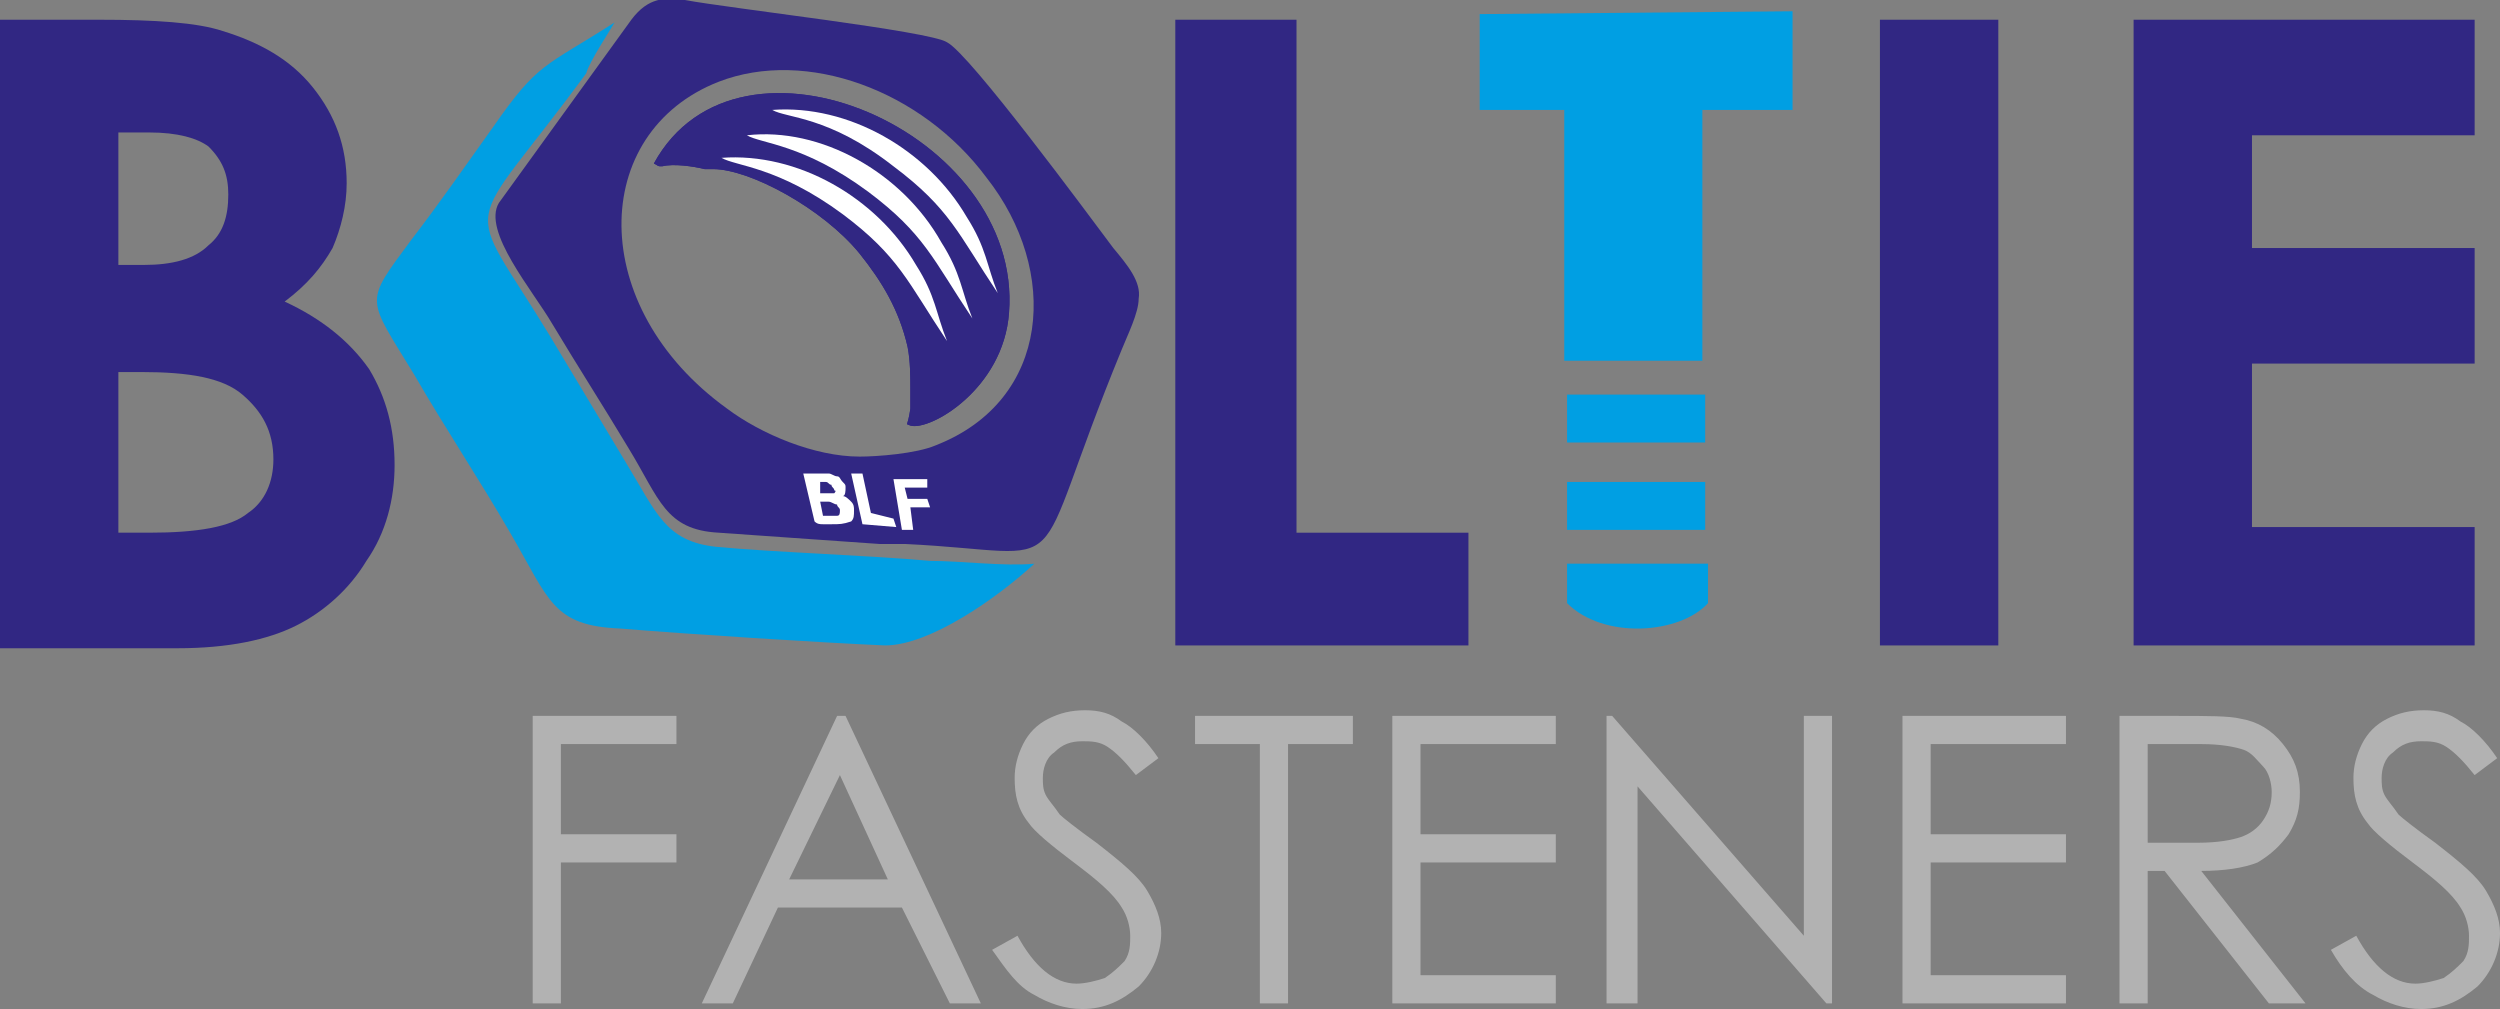
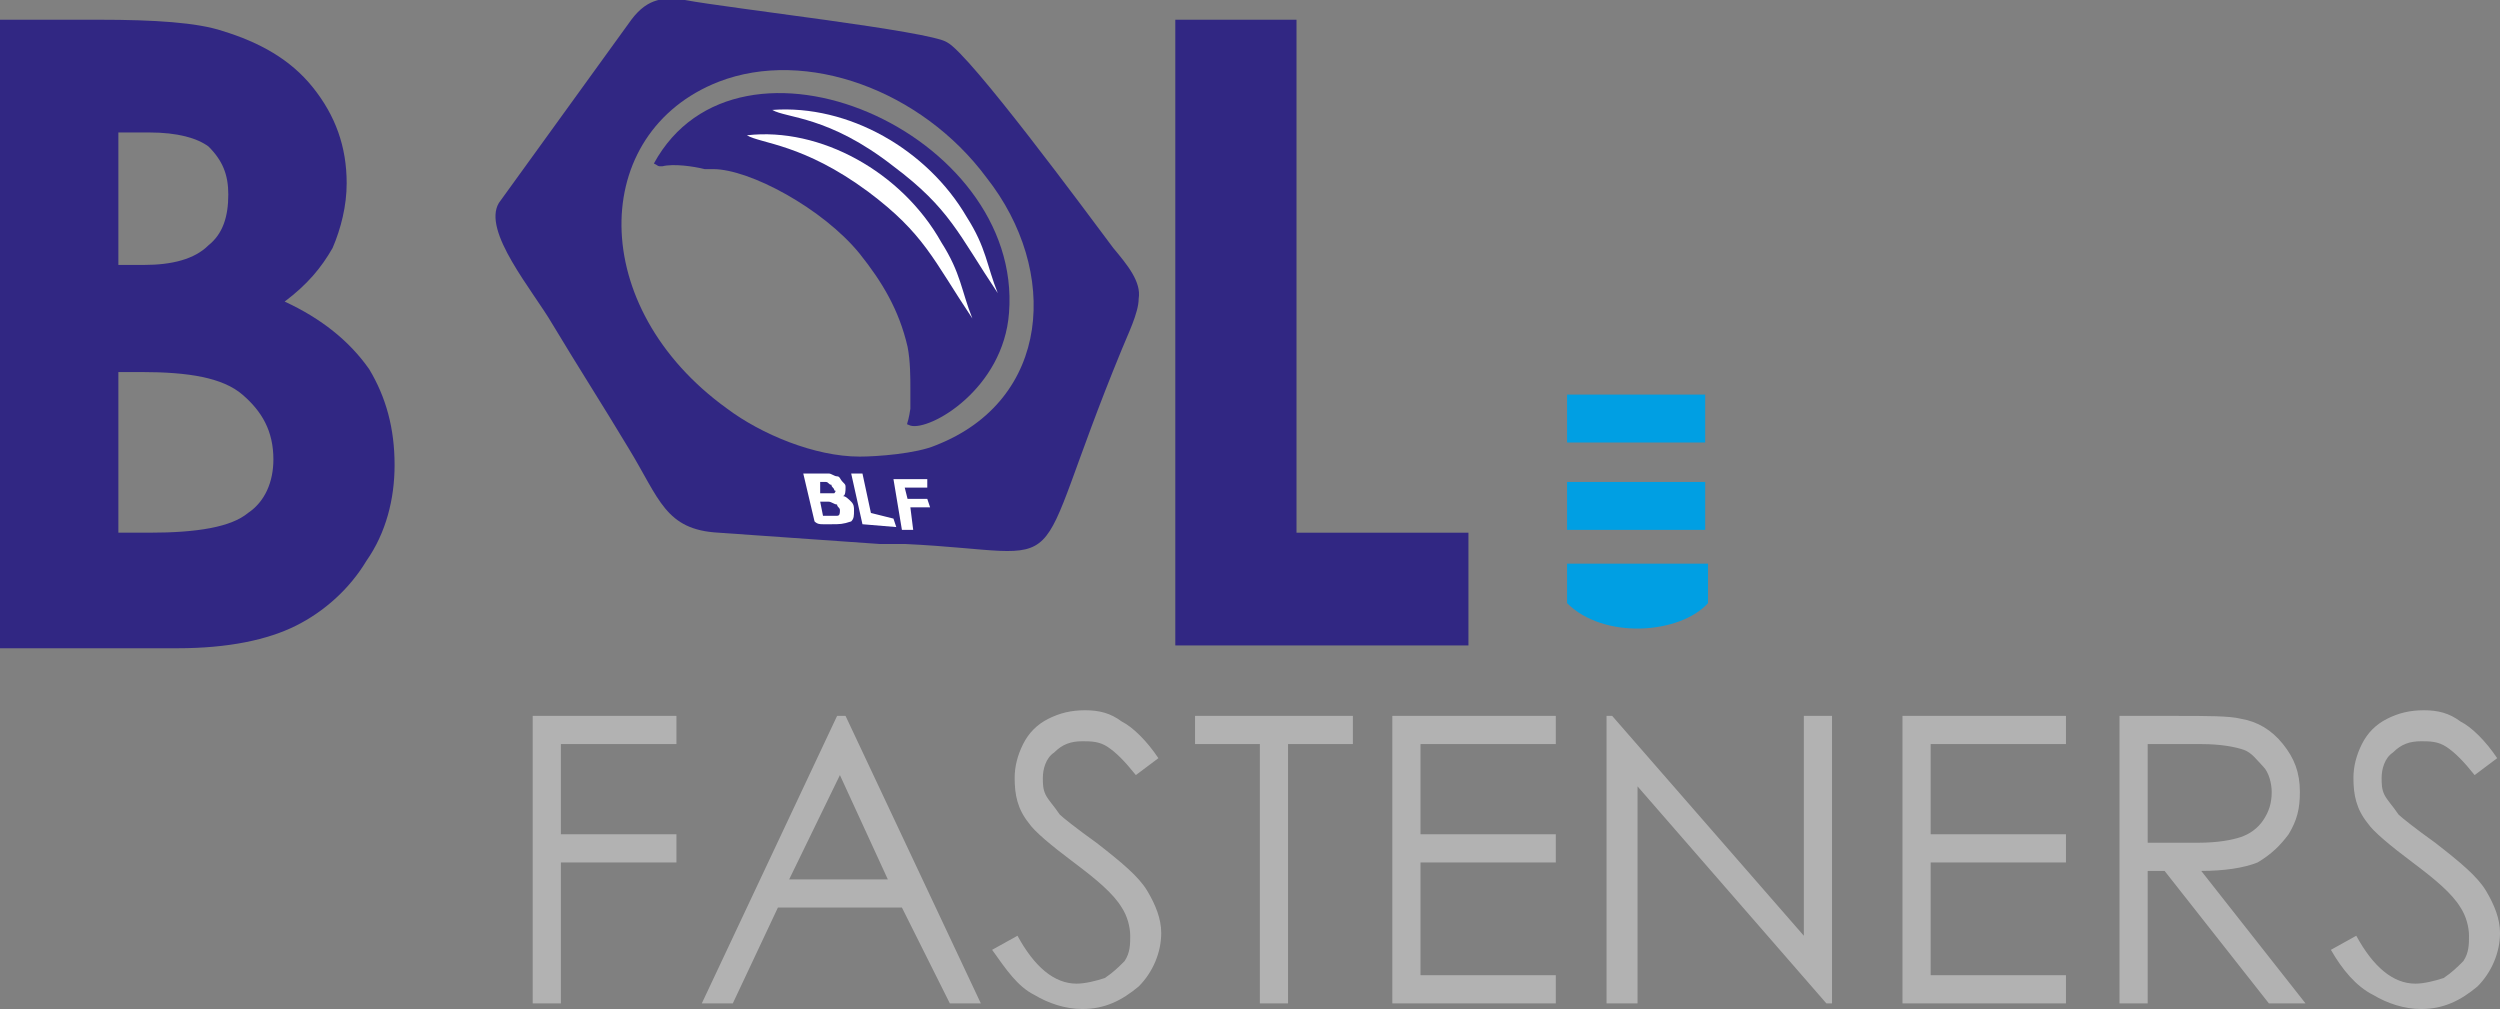
<svg xmlns="http://www.w3.org/2000/svg" version="1.1" id="Layer_1" x="0px" y="0px" viewBox="0 0 88.7 35.8" style="enable-background:new 0 0 88.7 35.8;" xml:space="preserve">
  <rect x="0" y="0" width="88.7" height="35.8" fill="#808080" stroke="none" />
  <style type="text/css">
	.st0{fill-rule:evenodd;clip-rule:evenodd;fill:#009FE3;}
	.st1{fill-rule:evenodd;clip-rule:evenodd;fill:#312783;}
	.st2{fill-rule:evenodd;clip-rule:evenodd;fill:#FFFFFF;}
	.st3{fill-rule:evenodd;clip-rule:evenodd;fill:#B2B2B2;}
</style>
-   <path class="st0" d="M21.8,0.8c-2.5,1.6-2.7,1.4-4.3,3.7c-1,1.4-1.9,2.7-2.9,4c-1.7,2.3-1.6,2,0.1,4.8c1.1,1.9,2.3,3.7,3.4,5.6  c1.4,2.4,1.5,3.3,3.9,3.4c2.4,0.2,7.1,0.5,9.4,0.6c1.6,0,4-1.7,5.3-2.9c-1.1,0.1-2.6-0.1-3.7-0.1c-2.2-0.2-5.5-0.3-7.6-0.5  c-1.8-0.2-2.1-1.2-3.2-3c-0.9-1.5-1.8-3-2.7-4.5c-3.1-5.1-3.1-3.3,1.3-9.3C20.9,2.2,21.7,1,21.8,0.8z" />
  <path class="st1" d="M39.5,8.8c-0.9-1.2-5.1-6.9-5.9-7.3C33,1.1,25.9,0.3,24.3,0c-0.7-0.1-1.3-0.1-1.9,0.7l-4.7,6.5  c-0.6,1,1.2,3.1,1.9,4.3c0.9,1.5,1.8,2.9,2.7,4.4c1.1,1.8,1.3,2.9,3.2,3l5.7,0.4c0.3,0,0.6,0,0.9,0c6.3,0.3,4.2,1.6,7.7-6.9  c0.2-0.5,0.6-1.3,0.6-1.8C40.5,10,40,9.4,39.5,8.8L39.5,8.8z M35,6.3c2.6,3.3,2.3,7.9-1.8,9.5c-0.7,0.3-2.1,0.4-2.7,0.4  c-1.6,0-3.5-0.8-4.7-1.7c-5-3.6-4.9-9.8-0.3-11.6C28.6,1.7,32.7,3.2,35,6.3z" />
-   <path class="st1" d="M23.5,5.9c0.4-0.1,1.1,0,1.5,0.1C25.4,6,25.2,6,25.3,6c1.3,0,3.9,1.4,5.2,3c0.8,1,1.4,2,1.7,3.3  c0.1,0.5,0.1,1.1,0.1,1.5c0,0.3,0,0.5,0,0.7c-0.1,0.7-0.2,0.5,0,0.6c0.7,0.2,3.3-1.3,3.5-4c0.5-6.4-9.6-10.8-12.6-5.3  C23.4,5.9,23.3,5.9,23.5,5.9z" />
  <path class="st1" d="M23.5,5.9c0.4-0.1,1.1,0,1.5,0.1C25.4,6,25.2,6,25.3,6c1.3,0,3.9,1.4,5.2,3c0.8,1,1.4,2,1.7,3.3  c0.1,0.5,0.1,1.1,0.1,1.5c0,0.3,0,0.5,0,0.7c-0.1,0.7-0.2,0.5,0,0.6c0.7,0.2,3.3-1.3,3.5-4c0.5-6.4-9.6-10.8-12.6-5.3  C23.4,5.9,23.3,5.9,23.5,5.9z" />
  <path class="st2" d="M27.4,3.9c0.5,0.3,2,0.2,4.3,2c2,1.5,2.3,2.4,3.7,4.5c-0.4-1-0.4-1.6-1.1-2.7C32.9,5.3,30.1,3.7,27.4,3.9z" />
  <path class="st2" d="M26.5,4.8c0.5,0.3,2,0.3,4.3,2c2,1.5,2.3,2.4,3.7,4.5c-0.4-1-0.4-1.6-1.1-2.7C32,6.1,29.1,4.5,26.5,4.8z" />
-   <path class="st2" d="M25.6,5.6c0.5,0.3,2,0.3,4.3,2c2,1.5,2.3,2.4,3.7,4.5c-0.4-1-0.4-1.6-1.1-2.7C31.1,7,28.3,5.4,25.6,5.6z" />
-   <path class="st1" d="M66.7,0.7h4.2v22.2h-4.2V0.7L66.7,0.7z M75.7,0.7h12.1v4.1h-7.9v4h7.9v4.1h-7.9v5.8h7.9v4.2H75.7V0.7z" />
  <path class="st1" d="M0,22.9V0.7h3.5c2,0,3.5,0.1,4.4,0.4c1.3,0.4,2.4,1,3.2,2c0.8,1,1.2,2.1,1.2,3.4c0,0.8-0.2,1.6-0.5,2.3  c-0.4,0.7-0.9,1.3-1.7,1.9c1.3,0.6,2.3,1.4,3,2.4c0.6,1,0.9,2.1,0.9,3.4c0,1.2-0.3,2.4-1,3.4c-0.6,1-1.5,1.8-2.5,2.3  c-1,0.5-2.4,0.8-4.2,0.8H0L0,22.9z M4.2,4.7v4.7h0.9c1,0,1.8-0.2,2.3-0.7c0.5-0.4,0.7-1,0.7-1.8c0-0.7-0.2-1.2-0.7-1.7  C7,4.9,6.3,4.7,5.3,4.7H4.2L4.2,4.7z M4.2,13.2v5.7h1.1c1.7,0,2.9-0.2,3.5-0.7c0.6-0.4,0.9-1.1,0.9-1.9c0-1-0.4-1.7-1.1-2.3  c-0.7-0.6-1.9-0.8-3.6-0.8H4.2z" />
  <path class="st3" d="M18.9,25.4H24v1h-4.1v3.2H24v1h-4.1v5h-1V25.4L18.9,25.4z M30,25.4l4.8,10.2h-1.1L32,32.2h-4.4L26,35.6h-1.1  l4.8-10.2H30L30,25.4z M29.8,27.5l-1.8,3.7h3.5L29.8,27.5L29.8,27.5z M35.2,33.7l0.9-0.5c0.6,1.1,1.3,1.7,2.1,1.7  c0.3,0,0.7-0.1,1-0.2c0.3-0.2,0.5-0.4,0.7-0.6c0.2-0.3,0.2-0.6,0.2-0.9c0-0.3-0.1-0.7-0.3-1c-0.3-0.5-0.9-1-1.7-1.6  c-0.8-0.6-1.4-1.1-1.6-1.4c-0.4-0.5-0.5-1-0.5-1.6c0-0.4,0.1-0.8,0.3-1.2c0.2-0.4,0.5-0.7,0.9-0.9c0.4-0.2,0.8-0.3,1.3-0.3  c0.5,0,0.9,0.1,1.3,0.4c0.4,0.2,0.9,0.7,1.3,1.3l-0.8,0.6c-0.4-0.5-0.7-0.8-1-1c-0.3-0.2-0.6-0.2-0.9-0.2c-0.4,0-0.7,0.1-1,0.4  c-0.3,0.2-0.4,0.6-0.4,0.9c0,0.2,0,0.4,0.1,0.6c0.1,0.2,0.3,0.4,0.5,0.7c0.1,0.1,0.6,0.5,1.3,1c0.9,0.7,1.5,1.2,1.8,1.7  c0.3,0.5,0.5,1,0.5,1.5c0,0.7-0.3,1.4-0.8,1.9c-0.6,0.5-1.2,0.8-2,0.8c-0.6,0-1.2-0.2-1.7-0.5C36.1,35,35.7,34.4,35.2,33.7  L35.2,33.7z M42.4,26.4v-1h5.6v1h-2.3v9.2h-1v-9.2H42.4L42.4,26.4z M49.4,25.4h5.8v1h-4.8v3.2h4.8v1h-4.8v4h4.8v1h-5.8V25.4  L49.4,25.4z M57,35.6V25.4h0.2l6.8,7.8v-7.8h1v10.2h-0.2l-6.7-7.7v7.7H57L57,35.6z M67.5,25.4h5.8v1h-4.8v3.2h4.8v1h-4.8v4h4.8v1  h-5.8V25.4L67.5,25.4z M75.2,25.4h2c1.1,0,1.9,0,2.3,0.1c0.6,0.1,1.1,0.4,1.5,0.9c0.4,0.5,0.6,1,0.6,1.7c0,0.6-0.1,1-0.4,1.5  c-0.3,0.4-0.6,0.7-1.1,1c-0.5,0.2-1.2,0.3-2,0.3l3.7,4.7h-1.3l-3.7-4.7h-0.6v4.7h-1V25.4L75.2,25.4z M76.2,26.4v3.5l1.8,0  c0.7,0,1.2-0.1,1.5-0.2c0.3-0.1,0.6-0.3,0.8-0.6c0.2-0.3,0.3-0.6,0.3-1c0-0.3-0.1-0.7-0.3-0.9s-0.4-0.5-0.7-0.6  c-0.3-0.1-0.8-0.2-1.5-0.2H76.2L76.2,26.4z M82.7,33.7l0.9-0.5c0.6,1.1,1.3,1.7,2.1,1.7c0.3,0,0.7-0.1,1-0.2  c0.3-0.2,0.5-0.4,0.7-0.6c0.2-0.3,0.2-0.6,0.2-0.9c0-0.3-0.1-0.7-0.3-1c-0.3-0.5-0.9-1-1.7-1.6c-0.8-0.6-1.4-1.1-1.6-1.4  c-0.4-0.5-0.5-1-0.5-1.6c0-0.4,0.1-0.8,0.3-1.2c0.2-0.4,0.5-0.7,0.9-0.9c0.4-0.2,0.8-0.3,1.3-0.3c0.5,0,0.9,0.1,1.3,0.4  c0.4,0.2,0.9,0.7,1.3,1.3l-0.8,0.6c-0.4-0.5-0.7-0.8-1-1c-0.3-0.2-0.6-0.2-0.9-0.2c-0.4,0-0.7,0.1-1,0.4c-0.3,0.2-0.4,0.6-0.4,0.9  c0,0.2,0,0.4,0.1,0.6c0.1,0.2,0.3,0.4,0.5,0.7c0.1,0.1,0.6,0.5,1.3,1c0.9,0.7,1.5,1.2,1.8,1.7c0.3,0.5,0.5,1,0.5,1.5  c0,0.7-0.3,1.4-0.8,1.9c-0.6,0.5-1.2,0.8-2,0.8c-0.6,0-1.2-0.2-1.7-0.5C83.6,35,83.1,34.4,82.7,33.7z" />
  <polygon class="st1" points="41.7,0.7 46,0.7 46,18.9 52.1,18.9 52.1,22.9 41.7,22.9 " />
  <path class="st0" d="M60.6,21.4c0-0.5,0-0.8,0-1.4c-1,0-4.4,0-5,0l0,1.4C56.9,22.7,59.6,22.5,60.6,21.4z" />
-   <polygon class="st0" points="52.5,0.5 52.5,3.9 55.5,3.9 55.5,12.8 60.4,12.8 60.4,3.9 63.6,3.9 63.6,0.4 " />
  <rect x="55.6" y="14" class="st0" width="4.9" height="1.7" />
  <rect x="55.6" y="17.1" class="st0" width="4.9" height="1.7" />
  <path class="st2" d="M29.5,18.6c-0.1,0-0.2,0-0.3,0s-0.2,0-0.3-0.1l-0.4-1.7c0.1,0,0.2,0,0.3,0c0.1,0,0.2,0,0.3,0c0.1,0,0.2,0,0.3,0  c0.1,0,0.2,0.1,0.3,0.1c0.1,0,0.1,0.1,0.2,0.2c0.1,0.1,0.1,0.1,0.1,0.2c0,0.1,0,0.3-0.1,0.3c0.1,0,0.2,0.1,0.3,0.2  c0.1,0.1,0.1,0.2,0.1,0.3c0,0.2,0,0.3-0.1,0.4C29.9,18.6,29.8,18.6,29.5,18.6L29.5,18.6z M29.1,17.8l0.1,0.5c0,0,0.1,0,0.1,0  c0,0,0.1,0,0.1,0c0.1,0,0.2,0,0.3,0c0.1,0,0.1-0.1,0.1-0.2c0-0.1-0.1-0.1-0.1-0.2c-0.1,0-0.2-0.1-0.3-0.1L29.1,17.8L29.1,17.8z   M29.1,17.5l0.2,0c0.1,0,0.2,0,0.3,0c0,0,0.1-0.1,0-0.1c0-0.1-0.1-0.1-0.1-0.2c-0.1,0-0.1-0.1-0.2-0.1c0,0-0.1,0-0.1,0  c0,0-0.1,0-0.1,0L29.1,17.5L29.1,17.5z M31.7,18.4l0.1,0.3l-1.2-0.1l-0.4-1.8l0.4,0l0.3,1.4L31.7,18.4L31.7,18.4z M32,18.8l0.4,0  L32.3,18l0.7,0l-0.1-0.3l-0.7,0l-0.1-0.4l0.8,0L32.9,17L31.7,17L32,18.8z" />
</svg>